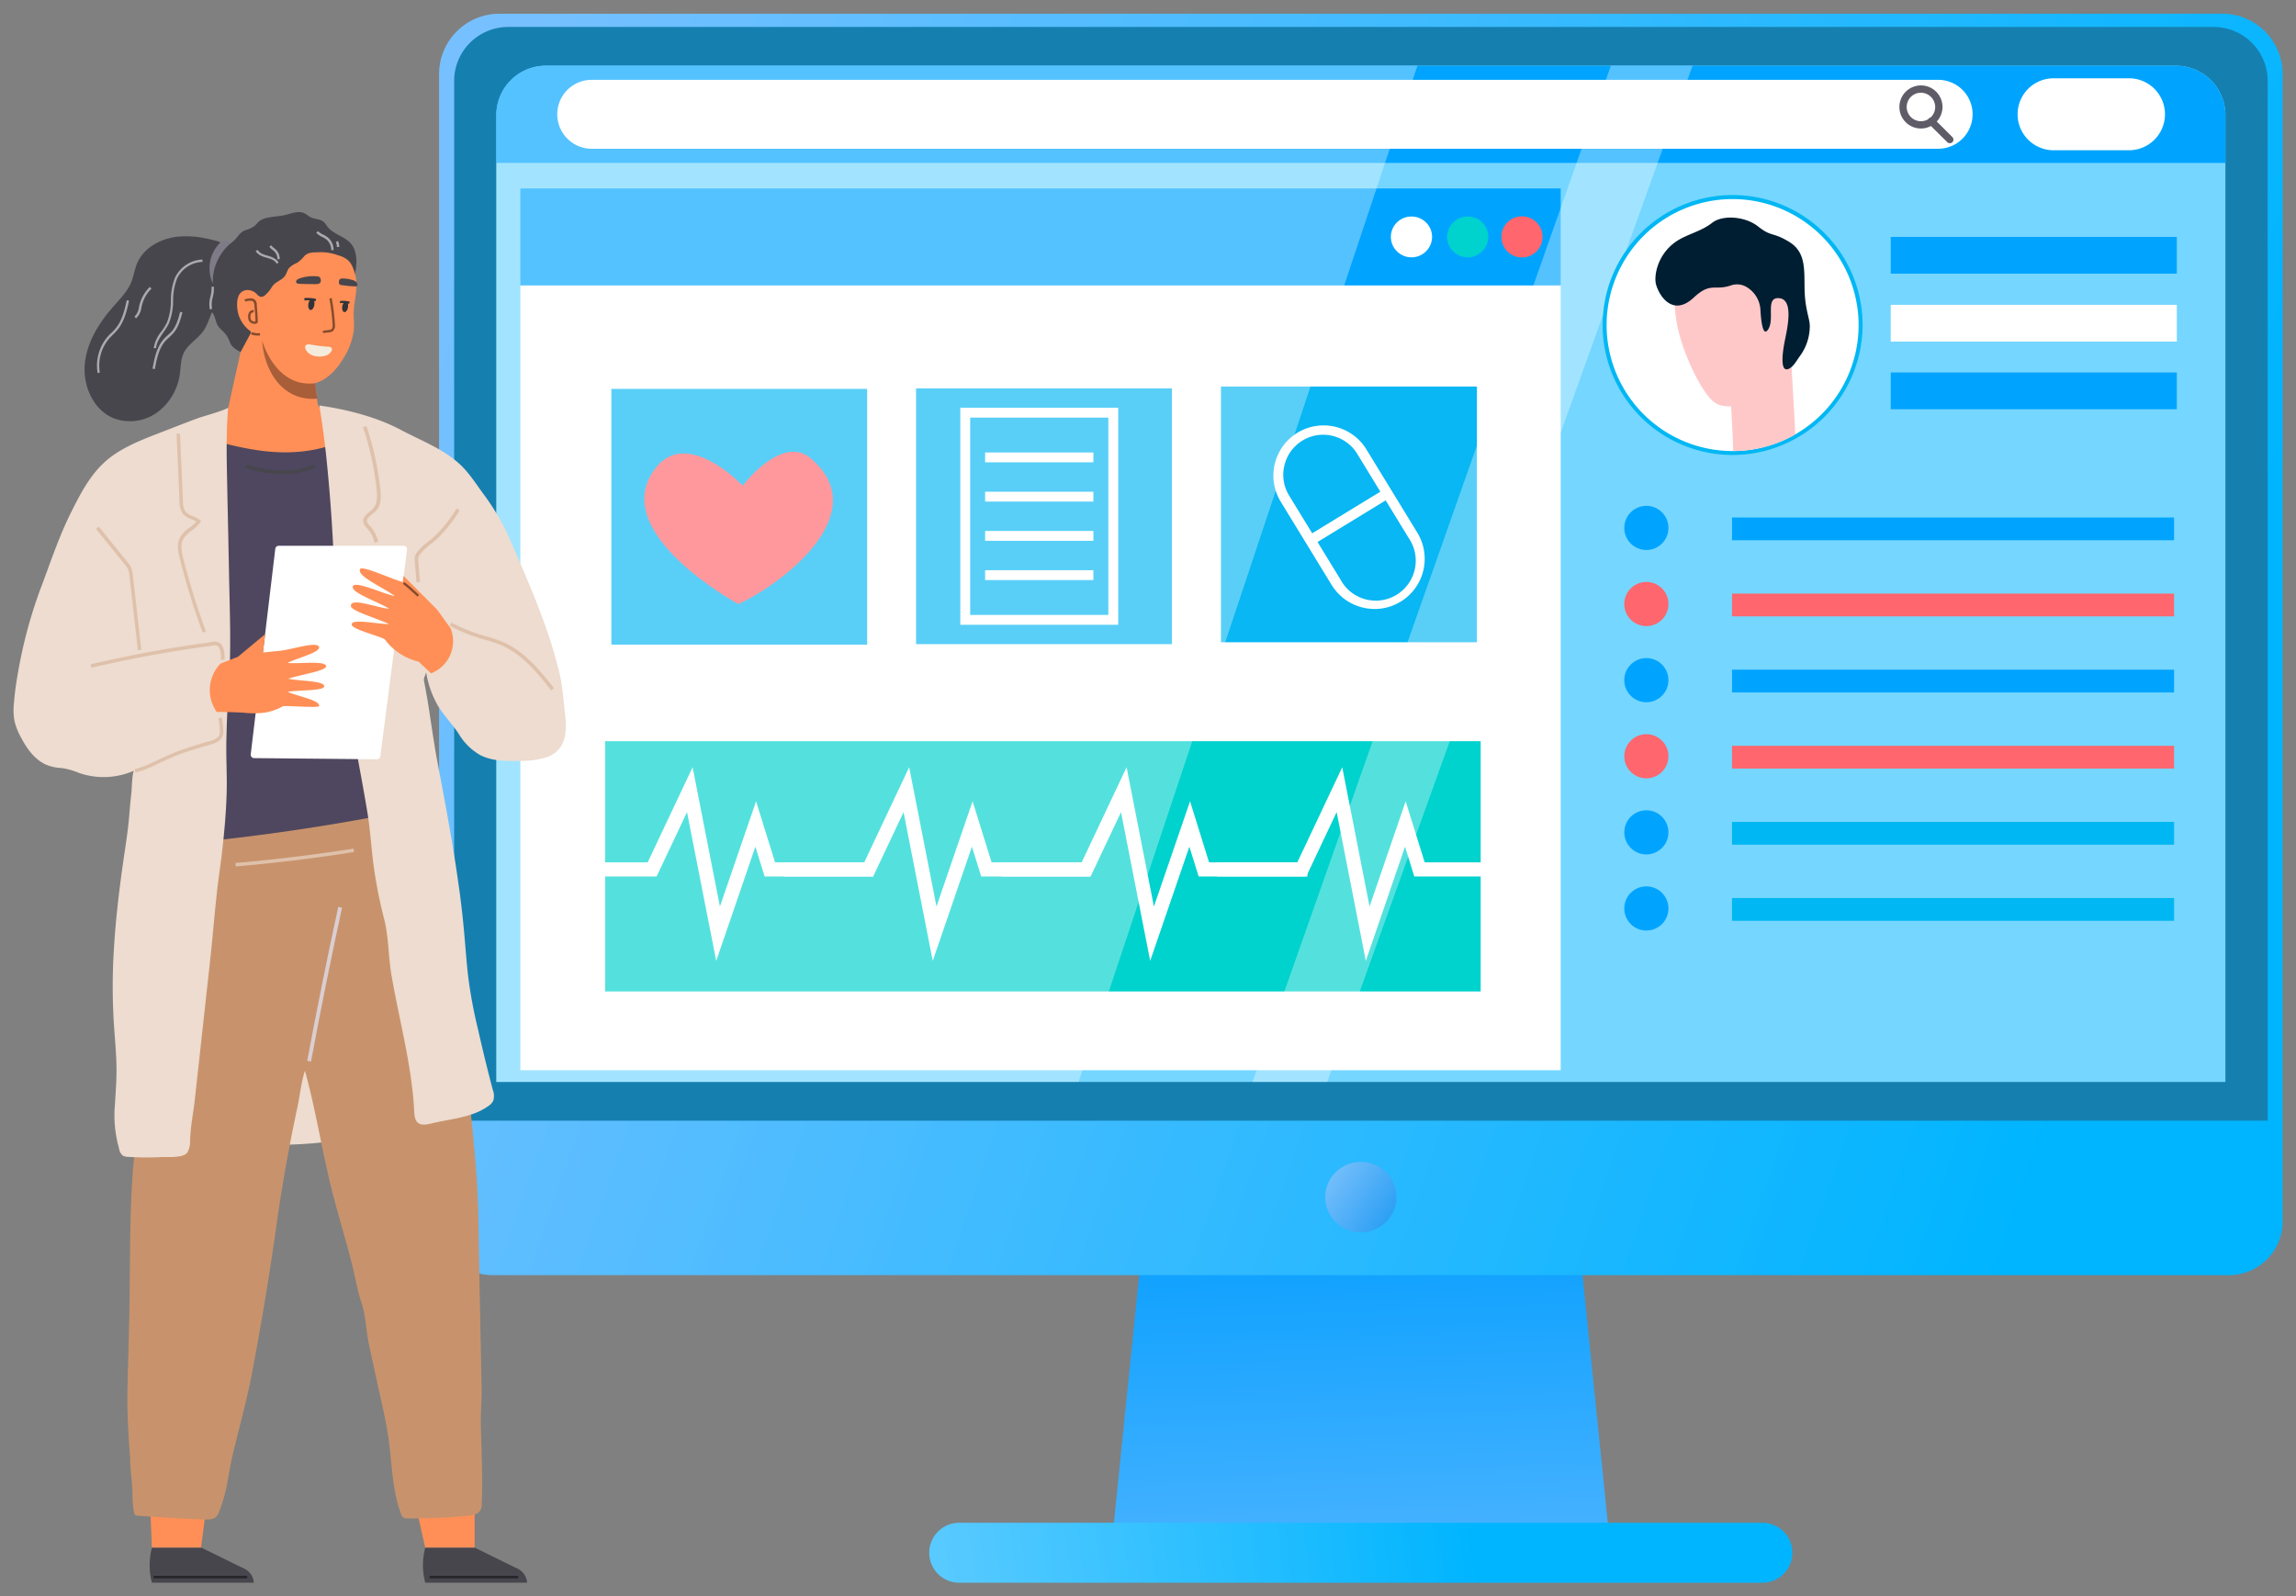
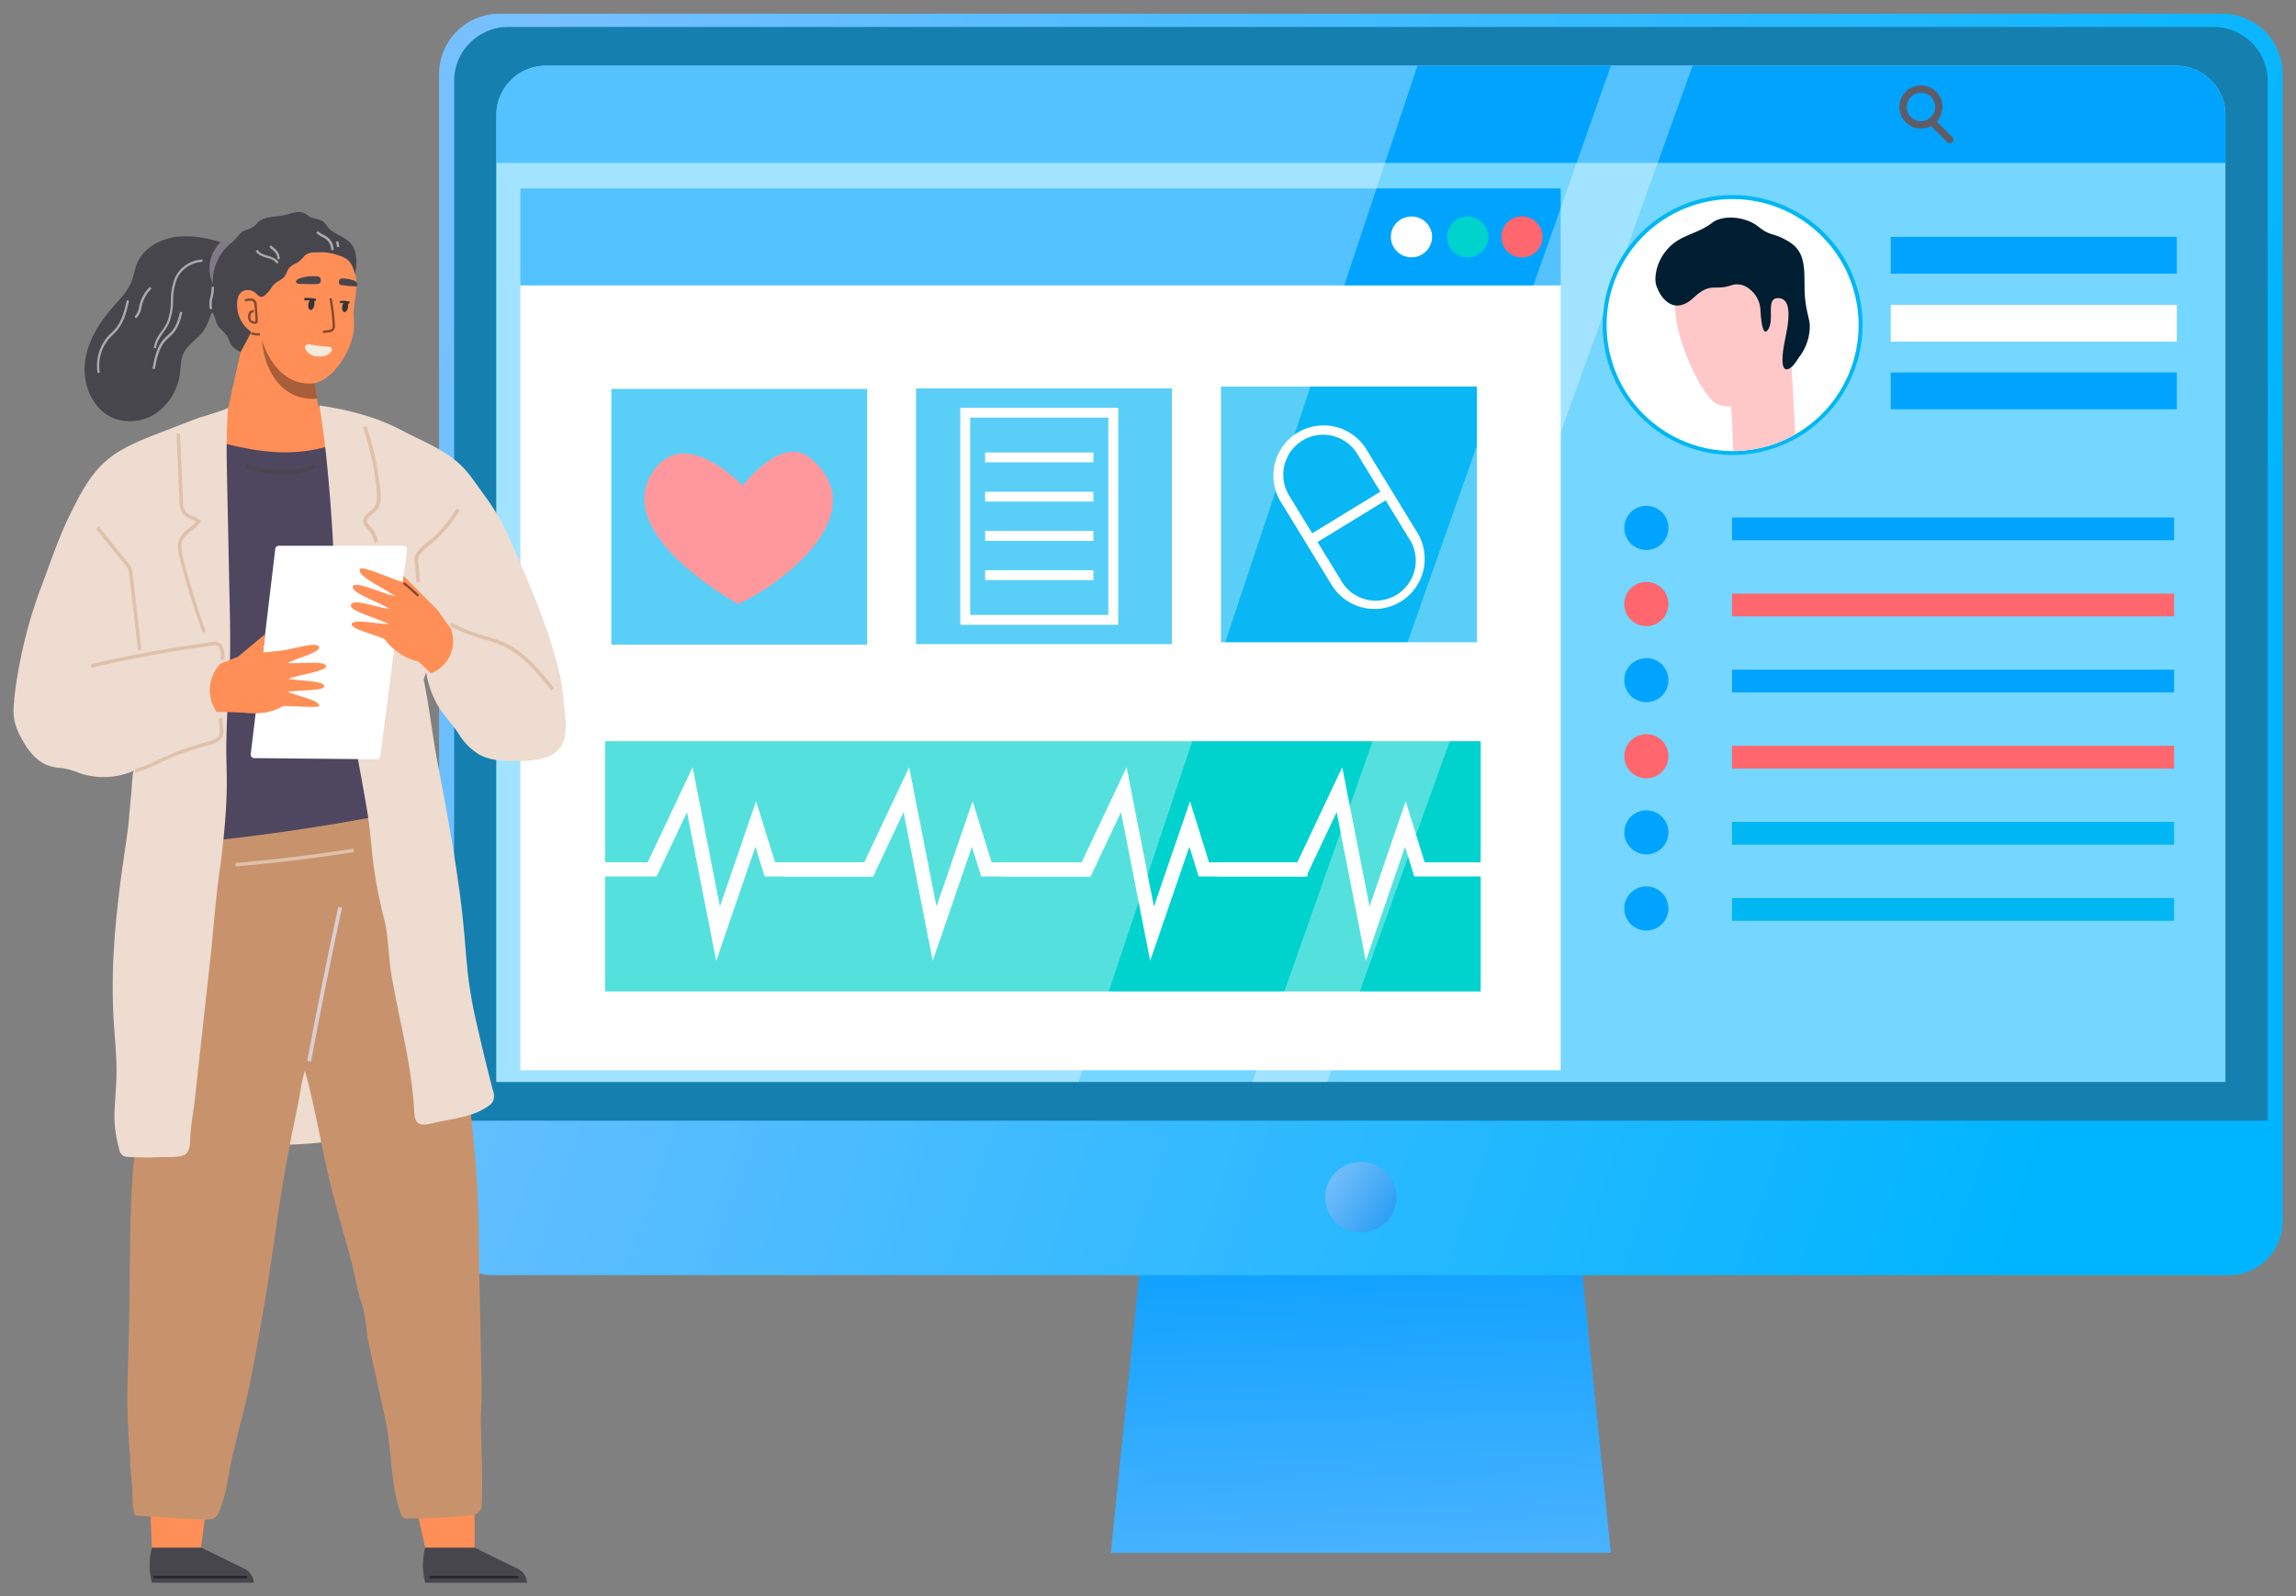
<svg xmlns="http://www.w3.org/2000/svg" viewBox="0 0 670.03 465.89">
  <rect x="0" y="0" width="670.03" height="465.89" fill="#808080" stroke="none" />
  <defs>
    <linearGradient id="a" x1="399.74" x2="393.16" y1="525" y2="344.09" gradientUnits="userSpaceOnUse">
      <stop offset="0" stop-color="#77c0ff" />
      <stop offset="1" stop-color="#009dff" />
    </linearGradient>
    <linearGradient id="b" x1="121.9" x2="620.22" y1="92.96" y2="265.65" gradientUnits="userSpaceOnUse">
      <stop offset="0" stop-color="#77c0ff" />
      <stop offset="1" stop-color="#00b5ff" />
    </linearGradient>
    <linearGradient id="c" x1="123.84" x2="429.78" y1="487.18" y2="449.13" gradientUnits="userSpaceOnUse">
      <stop offset="0" stop-color="#abdeff" />
      <stop offset=".03" stop-color="#a9ddff" />
      <stop offset="1" stop-color="#00b5ff" />
    </linearGradient>
    <linearGradient id="d" x1="377.53" x2="417" y1="335.92" y2="363.06" gradientUnits="userSpaceOnUse">
      <stop offset="0" stop-color="#9fd1ff" />
      <stop offset="1" stop-color="#008cf0" />
    </linearGradient>
    <clipPath id="e">
      <circle cx="505.62" cy="94.86" r="36.79" fill="none" />
    </clipPath>
  </defs>
  <g data-name="1">
    <path fill="url(#a)" d="M470.09 453.19H324.17l17.58-172.21h110.76l17.58 172.21z" />
    <path fill="url(#b)" d="M145.75 4h502.76a17.61 17.61 0 0 1 17.61 17.61V356.5a15.67 15.67 0 0 1-15.67 15.67H143.81a15.67 15.67 0 0 1-15.67-15.67V21.57A17.61 17.61 0 0 1 145.75 4Z" />
    <path fill="#1580b0" d="M148.3 7.87H646a15.77 15.77 0 0 1 15.77 15.77v303.44H132.53V23.64A15.77 15.77 0 0 1 148.3 7.87Z" />
    <path fill="#75d6ff" d="M159.27 19.18H635a14.43 14.43 0 0 1 14.43 14.43v282.16H144.84V33.61a14.43 14.43 0 0 1 14.43-14.43Z" />
-     <path fill="url(#c)" d="M514 461.93H280.22a8.75 8.75 0 1 1 0-17.49H514a8.75 8.75 0 1 1 0 17.49Z" />
    <ellipse cx="397.13" cy="349.4" fill="url(#d)" rx="10.4" ry="10.29" />
    <path fill="#00a4ff" d="M649.42 47.54v-14a14.44 14.44 0 0 0-14.51-14.35H159.35a14.43 14.43 0 0 0-14.51 14.35v14Z" />
-     <path fill="#fff" d="M565.91 43.41H173a10.06 10.06 0 1 1 0-20.11h392.91a10.06 10.06 0 0 1 0 20.11ZM621.29 43.85h-22a10.49 10.49 0 1 1 0-21h22a10.49 10.49 0 1 1 0 21Z" />
    <path fill="#5f5c68" d="M560.53 37.51a6.29 6.29 0 1 1 6.34-6.29 6.33 6.33 0 0 1-6.34 6.29Zm0-10.45a4.16 4.16 0 1 0 4.21 4.16 4.2 4.2 0 0 0-4.21-4.16Z" />
    <path fill="#5f5c68" d="M569 41.79a1.05 1.05 0 0 1-.75-.31l-5.35-5.29a1.07 1.07 0 1 1 1.5-1.52l5.35 5.33a1.07 1.07 0 0 1 0 1.51 1.09 1.09 0 0 1-.75.28Z" />
    <path fill="#fff" d="M151.85 83.28h303.6v229.07h-303.6z" />
    <path fill="#00a4ff" d="M151.85 55h303.6v28.28h-303.6z" />
    <path fill="#00d2cd" d="M176.58 216.33H432.1v73.04H176.58z" />
    <path fill="#fff" d="m209.01 280.44-8.52-43.42-8.87 18.78h-26.03v-4.12h23.42l13.11-27.76 7.97 40.66 10.55-30.72 5.54 17.82h28.7v4.12h-31.74l-2.7-8.69-11.43 33.33z" />
    <path fill="#fff" d="m272.2 280.44-8.52-43.42-8.86 18.78h-26.04v-4.12h23.43l13.11-27.76 7.97 40.66 10.54-30.72 5.54 17.82h28.71v4.12h-31.74l-2.71-8.69-11.43 33.33z" />
    <path fill="#fff" d="m335.65 280.44-8.51-43.42-8.87 18.78h-26.03v-4.12h23.42l13.11-27.76 7.97 40.66 10.55-30.73 5.54 17.83h28.7v4.12h-31.74l-2.7-8.69-11.44 33.33z" />
    <path fill="#fff" d="m398.58 280.44-8.51-43.42-8.87 18.78h-26.03v-4.12h23.42l13.11-27.76 7.97 40.66 10.54-30.72 5.55 17.82h28.7v4.12h-31.74l-2.7-8.69-11.44 33.33z" />
    <path fill="#08b7f3" d="M176.58 111.67h78.3v78.3h-78.3z" />
    <path fill="#fff" d="M256.71 191.8h-82v-82h82Zm-78.3-3.66h74.65V113.5h-74.65Z" />
    <path fill="#08b7f3" d="M265.5 111.52h78.3v78.3h-78.3z" />
    <path fill="#fff" d="M345.64 191.66h-82v-82h82ZM267.33 188H342v-74.65h-74.67Z" />
    <path fill="#08b7f3" d="M354.48 110.98h78.3v78.3h-78.3z" />
    <path fill="#fff" d="M434.61 191.11h-82v-82h82Zm-78.3-3.66H431v-74.64h-74.69Z" />
    <path fill="#ff666d" d="M215.45 176.3s-39.18-21.26-23.88-40c9.3-11.39 25.16 5.45 25.16 5.45s11.42-15.12 19.84-8c19.23 16.38-9.27 37.25-21.12 42.55Z" />
    <path fill="#fff" d="M326.32 182.35h-46.08V119h46.08Zm-43.2-2.88h40.32v-57.59h-40.32Z" />
    <path fill="#fff" d="M287.48 132.05h31.6v2.88h-31.6zM287.48 154.97h31.6v2.88h-31.6zM287.48 143.51h31.6v2.88h-31.6zM287.48 166.42h31.6v2.88h-31.6zM401.14 177.73a14.68 14.68 0 0 1-12.53-7l-15-24.53a14.65 14.65 0 0 1 25-15.27l15 24.53a14.64 14.64 0 0 1-12.48 22.28Zm-15-50.85a11.67 11.67 0 0 0-9.94 17.75l15 24.53A11.67 11.67 0 1 0 411.08 157l-15-24.52a11.63 11.63 0 0 0-7.22-5.27 11.77 11.77 0 0 0-2.73-.33Z" />
    <path fill="#fff" d="M380.47 149.33h26.32v2.98h-26.32z" transform="rotate(-31.42 393.69 150.827)" />
    <path fill="#ff666d" d="M450.15 69.14a6 6 0 1 0-6 6 6 6 0 0 0 6-6Z" />
    <path fill="#00d2cd" d="M424.06 73.34a6 6 0 0 0 8.5 0 5.9 5.9 0 0 0 0-8.41 6.06 6.06 0 0 0-8.5 0 5.9 5.9 0 0 0 0 8.41Z" />
    <path fill="#fff" d="M407.65 73.34a6 6 0 0 0 8.5 0 5.9 5.9 0 0 0 0-8.41 6.06 6.06 0 0 0-8.5 0 5.9 5.9 0 0 0 0 8.41Z" />
    <path fill="#fff" d="M470.09 19.18 365.5 315.77h21.83L493.94 19.18h-23.85z" opacity=".33" />
    <circle cx="505.62" cy="94.86" r="37.35" fill="#fff" />
    <path fill="#00b7f3" d="M505.62 132.79a37.93 37.93 0 1 1 37.93-37.93 38 38 0 0 1-37.93 37.93Zm0-74.69a36.77 36.77 0 1 0 36.77 36.76 36.81 36.81 0 0 0-36.77-36.76Z" />
    <g clip-path="url(#e)">
      <path fill="#ffc8c8" d="M505.83 132.88c-.16-9.36-2.35-41.73-2.37-42.06l18.24-1.23c.09 1.35 2.23 33.15 2.4 43Z" />
      <path d="M511 116.86c.76-.34 1.5-.7 2.22-1.06 4-2.36 7.72-6.81 9.88-9.74-.19-2.89-.32-4.82-.34-5.13l-18.24 1.23c0 .16.51 7.5 1 16.18a36.55 36.55 0 0 0 5.44-1.48Z" style="mix-blend-mode:multiply" fill="#ffc8c8" opacity=".35" />
      <path d="m504.49 102.16 18.24-1.23c0 .34.18 2.64.4 6a28.56 28.56 0 0 1-4.93 8.24c-.52.49-1.06 1-1.61 1.45-3.2 2.35-7.25 4.4-10.86 4.88-.6-9.96-1.22-19.17-1.24-19.34Z" style="mix-blend-mode:multiply" fill="#ffc8c8" opacity=".35" />
      <path fill="#ffc8c8" d="M525.29 98.55c1.66-7.74-2.36-17.45-4.1-20.47-.28-.42-.58-.84-.89-1.26-3.15-3.82-12.77-11.69-22.3-6.55a22.57 22.57 0 0 0-3.58 2.5c-6.9 6.25-6.09 16.11-5 22.06.27 1.23.58 2.48.92 3.74 1.94 6.58 5.79 14.76 9.13 18.14l.09.08c4 3.94 11.88.79 17.29-3.18.56-.48 1.09-1 1.61-1.45 4.42-4.72 6.83-13.61 6.83-13.61Z" />
      <path fill="#001e31" d="M525.35 103.8a14.84 14.84 0 0 0 2.79-8.9c-.11-2.25-1.43-4.86-1.52-10.65s.33-10.72-4.51-13.67-5.09-1.35-9-4.45-10.5-3.42-13.42-1.13c-3.59 2.82-7.91 3.39-11.25 6-4.93 3.85-5.79 9.69-5.17 12 1 3.6 5 9.46 11 3.86 5-4.66 6.05-1.89 10.93-3.58a5.37 5.37 0 0 1 4.54.52 8.22 8.22 0 0 1 4 6.69c.18 3.18.69 7.78 2.14 5.81 2.15-2.91-.67-9.08 2.8-9.28 4.92-.28 3 8.37 2.21 12.24s-1.51 9.79 1.27 8.31c1.37-.74 2.33-2.64 3.19-3.77Z" />
    </g>
    <path fill="#00a4ff" d="M551.76 69.14h83.49v10.73h-83.49z" />
    <path fill="#fff" d="M551.76 88.97h83.49V99.7h-83.49z" />
    <path fill="#00a4ff" d="M551.76 108.71h83.49v10.73h-83.49zM505.45 151.04h129v6.64h-129zM486.89 154.09a6.44 6.44 0 1 0-6.44 6.43 6.44 6.44 0 0 0 6.44-6.43Z" />
    <path fill="#ff666d" d="M505.45 173.25h129v6.64h-129zM486.89 176.3a6.44 6.44 0 1 0-6.44 6.43 6.44 6.44 0 0 0 6.44-6.43Z" />
    <path fill="#00a4ff" d="M505.45 195.46h129v6.64h-129zM486.89 198.51a6.44 6.44 0 1 0-6.44 6.44 6.44 6.44 0 0 0 6.44-6.44Z" />
    <path fill="#ff666d" d="M505.45 217.67h129v6.64h-129z" />
    <circle cx="480.45" cy="220.72" r="6.44" fill="#ff666d" />
    <path fill="#00b7f3" d="M505.45 239.88h129v6.64h-129z" />
    <circle cx="480.45" cy="242.93" r="6.44" fill="#00a4ff" />
    <path fill="#00b7f3" d="M505.45 262.1h129v6.64h-129z" />
    <path fill="#00a4ff" d="M486.89 265.14a6.44 6.44 0 1 0-6.44 6.44 6.44 6.44 0 0 0 6.44-6.44Z" />
    <path fill="#fff" d="M413.65 19.18h-254.3a14.43 14.43 0 0 0-14.51 14.35v282.24h169.94Z" opacity=".33" />
    <path fill="#48464d" d="M51.75 69.09c-5 .56-10 3.34-11.83 8-.67 1.67-.91 3.49-1.58 5.16-1.11 2.8-3.32 5-5.3 7.25-4.19 4.77-7.73 10.47-8.3 16.79s2.47 13.28 8.32 15.74A13.56 13.56 0 0 0 46 120.28a16.85 16.85 0 0 0 6.54-11.53c.23-1.83.21-3.74.95-5.44 1-2.37 3.37-3.86 5.11-5.78s2.26-4.12 3.27-6.39c1 1 1 3.12 2 4.33.45.55 1 1 1.49 1.51a7.58 7.58 0 0 1 1.49 2.3 8.32 8.32 0 0 0 .58 1.29c1 1.68 4.52 3.09 6.39 3.44a10.72 10.72 0 0 0 8.09-2.19c2.4-1.75 5.28-2.78 7.88-4.25a33.31 33.31 0 0 0 7.34-5.41 24.3 24.3 0 0 0 6.74-13.83c.33-2.54.16-5.35-1.51-7.28-1.84-2.11-5.06-2.66-6.78-4.87a8.57 8.57 0 0 0-1.12-1.41c-1-.9-2.63-.76-3.86-1.39-.6-.31-1.09-.8-1.69-1.1-1.67-.84-3.54-.1-5.2.35s-3.41.5-5.11.82a6.41 6.41 0 0 0-2.9 1.07c-.54.43-.93 1-1.47 1.47a9 9 0 0 1-2.64 1.2c-1.61.6-2.1 1.91-3.29 3a4.77 4.77 0 0 1-1.77 1.19c-1.15.35-2-.7-3.07-1a54.48 54.48 0 0 0-3.78-.88 26.59 26.59 0 0 0-7.93-.41Z" />
    <path fill="#fff" d="M97.35 73h-.69A3.94 3.94 0 0 0 95 69.71a8.58 8.58 0 0 0-1-.58 5.26 5.26 0 0 1-1.72-1.22l.53-.44a4.63 4.63 0 0 0 1.51 1 9.58 9.58 0 0 1 1.07.62A4.69 4.69 0 0 1 97.35 73ZM99 72.09h-.7a3.1 3.1 0 0 0-.3-1.45l.62-.31a3.81 3.81 0 0 1 .38 1.76ZM45.55 101.62h-.69a9.86 9.86 0 0 1 2.25-4.88 18.88 18.88 0 0 0 1.58-2.55 17.27 17.27 0 0 0 1.18-6.46A18.21 18.21 0 0 1 51.09 81a9.27 9.27 0 0 1 8-5.25v.69a8.56 8.56 0 0 0-7.41 4.85 17.47 17.47 0 0 0-1.16 6.41 17.75 17.75 0 0 1-1.25 6.73 18.44 18.44 0 0 1-1.64 2.64c-.99 1.49-1.97 2.93-2.08 4.55ZM45.19 107.72l-.68-.12c.54-2.93 1.21-6.57 3.62-9 .28-.28.57-.54.86-.8s.67-.6 1-.92c1.46-1.64 2.06-3.88 2.58-5.88l.67.18c-.55 2.08-1.17 4.44-2.77 6.18a13.06 13.06 0 0 1-1 1c-.28.25-.56.5-.83.77-2.28 2.23-2.93 5.76-3.45 8.59ZM39.68 92.93l-.42-.54a4.69 4.69 0 0 0 1.31-2.8c0-.23.1-.46.16-.69a11.1 11.1 0 0 1 3-5.16l.48.49a10.36 10.36 0 0 0-2.78 4.84c-.06.22-.11.45-.16.67a5.11 5.11 0 0 1-1.59 3.19ZM28.48 108.87a13 13 0 0 1 3.05-10.74c.31-.35.65-.69 1-1s.83-.83 1.2-1.27c1.94-2.32 2.64-5.47 3.27-8.24l.67.15c-.64 2.85-1.37 6.08-3.41 8.53-.39.47-.82.9-1.24 1.32l-1 1a12.25 12.25 0 0 0-2.89 10.16ZM80.69 76.93c-.47-1-1.7-1.38-2.81-1.69-1.32-.37-2.66-.83-3.27-2l.62-.3c.48.95 1.66 1.34 2.83 1.67s2.66.83 3.25 2.06ZM81.63 75.65h-.68a3.1 3.1 0 0 0-.87-2.25 5.23 5.23 0 0 0-.56-.48 4.71 4.71 0 0 1-.93-.91l.57-.4a4.14 4.14 0 0 0 .79.77 6.42 6.42 0 0 1 .63.54 3.73 3.73 0 0 1 1.05 2.73ZM61.24 90.32a7.85 7.85 0 0 1 .17-3.73 9.29 9.29 0 0 0 .31-2.87l.68-.08a9.71 9.71 0 0 1-.31 3.09 7.25 7.25 0 0 0-.19 3.41Z" opacity=".54" />
    <path fill="#7e7b87" d="M67.49 70.85a15 15 0 0 0-5 7.94 13.83 13.83 0 0 0-.35 4.07 11 11 0 0 1-.58-7.51 10.82 10.82 0 0 1 2.73-4.57 2.42 2.42 0 0 1 3.18.07Z" />
    <path fill="#ff8f56" d="m43.83 439.58 16.23 1.36q-.7 5.4-1.4 10.78H44.33l-.5-12.14ZM124.09 451.72h14.42v-10.78l-16.95-.5q1.26 5.64 2.53 11.28ZM103.28 90.3c.15-2.48.81-4.93.76-7.42a12.79 12.79 0 0 0-1-4.61 6.15 6.15 0 0 0-1.57-2.4 7.55 7.55 0 0 0-2.68-1.32 14.73 14.73 0 0 0-5.53-.94c-1.61.11-3.17-.15-4.44 1.12a9.46 9.46 0 0 1-2.15 2 6.72 6.72 0 0 0-2.34 1.54c-.52.66-.68 1.55-1.16 2.24-.84 1.23-2.51 1.63-3.47 2.77-.33.39-.56.84-.86 1.25A9.68 9.68 0 0 1 77.52 86a2 2 0 0 1-1.21.65 1.75 1.75 0 0 1-1.22-.65 3.84 3.84 0 0 0-2.76-1.35A2.83 2.83 0 0 0 69.81 86c-.85 1.53-.71 3.93-.28 5.54a9.21 9.21 0 0 0 3.34 4.95.76.76 0 0 1 .32.37.6.6 0 0 1-.06.43c-.18.37-1.33 2.53-2.93 5.48q-1.87 8.43-3.74 16.87c-.49 1.19-2.6 6.74.17 11.53a11.73 11.73 0 0 0 4.91 4.49 30.45 30.45 0 0 0 13.35 3.9c3.34.17 7-.36 9.31-2.82a12.59 12.59 0 0 0 2.6-5.86c.56-2.43-.19-4.37-.66-6A19.59 19.59 0 0 0 93 118.6c-.47-.64-.46-2.58-.57-3.39-.16-1.12-.37-2.24-.58-3.36 3.83-1 6.65-4.3 8.65-7.73a19.86 19.86 0 0 0 2.73-7.7c.2-1.9-.07-3.81 0-5.72.04-.13.04-.26.05-.4Z" />
    <path fill="#48464d" d="M87.13 82.82c1.18.06 2.37.1 3.56.08a12.81 12.81 0 0 0 1.86 0 1.36 1.36 0 0 0 .89-.38 1.15 1.15 0 0 0 .16-.91c-.13-1-.92-1-1.76-1a11.73 11.73 0 0 0-4.55.7 1.51 1.51 0 0 0-.8.59c-.3.45.13.9.64.92ZM99.57 83.2l2.08.26c.69.08 1.41.08 2.1.13.87.06.55-1 .12-1.38a2.59 2.59 0 0 0-1-.48 10 10 0 0 0-3-.45 1.09 1.09 0 0 0-.47.08.85.85 0 0 0-.46.58c-.09.6-.09 1.16.63 1.26Z" />
    <path fill="#343338" d="M91.74 89c-.14.89-.66 1.55-1.14 1.47s-.77-.87-.62-1.76.66-1.55 1.14-1.47.77.87.62 1.76Z" />
    <path fill="#343338" d="M92.09 87.92a10.31 10.31 0 0 0-3.23-.24L88.8 87a10.81 10.81 0 0 1 3.45.25ZM101.55 89.7c-.14.84-.62 1.46-1.08 1.39s-.72-.82-.59-1.66.62-1.43 1.12-1.38.68.81.55 1.65Z" />
    <path fill="#343338" d="M101.88 88.68a7.45 7.45 0 0 0-2.66-.19v-.65a8 8 0 0 1 2.85.21Z" />
    <path fill="#f4ebdc" d="M89.63 100.58a.74.74 0 0 0-.5.37c-.29.6.24 1.41.63 1.83a3.79 3.79 0 0 0 1.59 1 6.29 6.29 0 0 0 3.72 0 2.8 2.8 0 0 0 1.66-1.33.93.93 0 0 0 .1-.76c-.17-.39-.68-.47-1.1-.5a45.77 45.77 0 0 1-5.21-.65 2.79 2.79 0 0 0-.76-.06Z" />
    <path fill="#eddccf" d="M75 334a127.19 127.19 0 0 0 26.08-1.52 3.44 3.44 0 0 0 2.57-2.91 8.71 8.71 0 0 0-.54-4.06c-2-6.41-8.85-22-17.58-20.85-5 .65-5.17 7.15-6.09 11Q77.26 324.81 75 334Z" />
    <path fill="#c8936c" d="M92.45 235.26a122.37 122.37 0 0 0-32.57 7.22 8.51 8.51 0 0 0-3.28 1.81 8.29 8.29 0 0 0-1.76 3.71c-4.55 17-3.51 35-7.34 52.13-2.13 9.54-5.77 18.74-7.24 28.41-2.93 19.18-2.07 39.34-2.6 58.79q-.15 6-.32 12.06c-.11 3.88-.21 7.76-.14 11.64.08 4.82.42 9.63.77 14.44 0 2.73.39 5.52.59 8.24.18 2.54 0 5.38.59 7.84a1.1 1.1 0 0 0 .33.66 1 1 0 0 0 .57.15l2.72.19c5.83.41 11.65.82 17.49.93 1.89 0 3-.39 3.66-2.21a46.94 46.94 0 0 0 2.27-7.79c.51-2.81 1-5.63 1.6-8.42 1.84-7.9 4.1-15.72 5.63-23.7q4.18-21.82 7.27-43.84 1.62-11.54 3.81-23c.72-3.8 1.49-7.61 2.3-11.4.73-3.46 1.11-7.27 2.19-10.62 3 10.86 4.75 22 7.38 32.91 1.92 8 4.44 15.88 6.44 23.88.93 3.67 1.5 7.47 2.71 11 1.3 3.87 1.32 8.39 2.2 12.39l3.66 16.71c.72 3.28 1.44 6.56 1.92 9.87 1.12 7.59 1.06 15.46 3.74 22.65a2.09 2.09 0 0 0 .67 1 2.16 2.16 0 0 0 1.21.26 173.45 173.45 0 0 0 17.51-.77c1.48-.14 3.2-.46 3.85-1.8a4.36 4.36 0 0 0 .31-1.76c.3-7.65-.07-15-.26-22.62-.09-3.79.28-7.49.21-11.26q-.12-6.18-.25-12.36l-.48-24.6c-.18-8.62-.14-17.26-.82-25.85q-2.07-26.3-6.29-52.38-2-12.24-4.42-24.4c-1.4-6.92-2.55-14.1-4.59-20.87-1.43-4.78-4.6-9.78-10.14-10.05-3.19-.16-6.56.58-9.79.61-3.76.06-7.54-.06-11.31.2Z" />
    <path fill="#4f475f" d="M55.49 198.43c1-10 2.62-20 3.64-30 .94-9.16.84-18.27 1.88-27.48q.48-4.17 1.06-8.32c.41-3 .33-4 3.4-3.22 10.65 2.69 20.46 3.95 31.19.56a2.42 2.42 0 0 1 1.71-.11 2.35 2.35 0 0 1 1 1.23 180.85 180.85 0 0 1 9.19 23.57 111.42 111.42 0 0 1 4.24 18.3c1.17 8.87.85 17.86.37 26.79q-1 18.33-2.82 36.6a2.76 2.76 0 0 1-.45 1.5 2.84 2.84 0 0 1-1.72.76q-23.8 4.39-47.88 6.92c-6.3-14.66-6.39-31.22-4.81-47.1Z" />
    <path fill="#48464d" d="M82.57 138.38a34.32 34.32 0 0 1-11-1.85l.35-1c5.12 1.81 13.34 2.91 19.65.06l.43.95a23.16 23.16 0 0 1-9.43 1.84Z" />
    <path fill="#eddccf" d="M39.15 224.91c-.57.25-.71 5.56-.79 6.32-.25 2.2-.45 4.4-.63 6.61-.33 4.2-1 8.35-1.61 12.55-1.27 8.77-2.34 17.58-2.87 26.43a174.2 174.2 0 0 0 0 22.27c.27 4 .64 7.89.74 11.86.09 3.78-.23 7.59-.45 11.38a35.26 35.26 0 0 0 1.19 12.79 3.24 3.24 0 0 0 1.1 2.15 3.18 3.18 0 0 0 1.56.37 90 90 0 0 0 9.72.07c1.88-.1 6.36.37 7.57-1.37a6.06 6.06 0 0 0 .79-2.82c0-4.3 1-8.82 1.44-13.1l1.47-13.36 2.94-26.73c.94-8.46 1.51-17 2.67-25.4.28-2 .54-4 .78-6 .19-1.56.83-7.21 1.16-12.67.09-1.52.16-3.05.21-4.58.16-5.16-.19-10.32-.08-15.45.12-5.89.39-11.72.78-17.6.66-10.32.18-20.74 0-31.07-.41-20.78-.41-19.17-.49-23.65-.15-8.25-.47-16.81.23-25 0 .55-7.59 2.72-8.46 3q-4.47 1.66-8.9 3.41c-5.12 2-10.47 3.87-15.15 6.85-6.58 4.18-9.87 10.47-13.27 17.25-3.71 7.38-6.19 15.12-9.12 22.79a137.38 137.38 0 0 0-6.58 25c-.45 2.54-.8 5.1-1 7.67a19.37 19.37 0 0 0 .07 5.27 18.14 18.14 0 0 0 1.91 5c1.71 3.28 4 6.51 7.31 8a13.09 13.09 0 0 0 4.54 1 21.38 21.38 0 0 1 5.18 1.46 22 22 0 0 0 16.04-.7ZM97.67 171.17c.55 22.25 6 44.29 9.58 66.17.89 5.44 1.14 11 1.94 16.43a139.3 139.3 0 0 0 2.94 14.55c1.29 5.07 1.19 10.8 2.07 16 2.26 13.36 6 26.53 6.68 40.07.07 1.22.18 2.6 1.14 3.35s2.55.48 3.84.16c5.69-1.4 11.93-1.68 16.69-5.12a4.08 4.08 0 0 0 1.37-1.46 4.68 4.68 0 0 0-.09-3.17c-1.56-5.89-3-11.84-4.35-17.79a141.59 141.59 0 0 1-2.68-14c-.59-4.42-.87-8.87-1.27-13.31-.44-5-1-10.08-1.74-15.1-1.62-11.68-3.81-23.27-6-34.84-1.55-8-2.4-16.09-4-24.08a3.06 3.06 0 0 1-.08-.8 3.46 3.46 0 0 1 .19-.7c.16-.42.31-.85.47-1.27a28.8 28.8 0 0 0 3.46 9.78c1.74 2.87 4.17 5.27 6 8.08a17.45 17.45 0 0 0 6.17 6.18c3.55 1.9 7.77 1.85 11.8 1.76a25.09 25.09 0 0 0 7.58-1c5.59-1.93 6.16-6.94 5.56-12.16-.49-4.34-.75-8.77-1.81-13s-2.21-8.12-3.59-12.1c-3-8.65-6.65-17-10.33-25.41-.7-1.59-1.4-3.17-2.18-4.72a69.89 69.89 0 0 0-6.13-9.74c-2.06-2.82-4.08-6-6.63-8.36-4.88-4.56-11.26-6.91-17.08-10-7.33-3.9-15.87-6.06-24-7.22.93 5.71 1.52 10.44 1.89 13.72a483.52 483.52 0 0 1 2.59 39.1Z" />
    <path fill="#dfc1ab" d="m121.56 169.94-.52-6.08a4.25 4.25 0 0 1 0-1.28 3.61 3.61 0 0 1 .64-1.35 16.79 16.79 0 0 1 3.44-3.3c.48-.38 1-.76 1.43-1.16a40.18 40.18 0 0 0 6.71-8.37l.87.58a40.45 40.45 0 0 1-6.89 8.58q-.72.62-1.47 1.2a15.55 15.55 0 0 0-3.23 3.08 2.64 2.64 0 0 0-.47.95 3.57 3.57 0 0 0 0 1l.51 6.08ZM160.86 201.49c-3.88-4.87-8.28-10.4-14.37-13.09a41.63 41.63 0 0 0-5.08-1.73c-.81-.24-1.61-.47-2.4-.73a45.42 45.42 0 0 1-7.76-3.32l.5-.92a44.79 44.79 0 0 0 7.58 3.24c.79.26 1.58.49 2.37.72a42.28 42.28 0 0 1 5.22 1.78c6.32 2.79 10.81 8.43 14.76 13.4Z" />
    <path fill="#daced2" d="m90.76 309.83-1.11-.2c2.79-14.95 5.83-30.07 9.06-44.94l1.1.24c-3.22 14.86-6.27 29.96-9.05 44.9Z" />
    <path fill="#dfc1ab" d="m68.81 252.87-.09-1c11.47-1 23.06-2.39 34.43-4.2l.16 1c-11.39 1.81-23 3.23-34.5 4.2ZM59.16 184.61A204.4 204.4 0 0 1 52.47 163c-.5-2-.92-4.16 0-6a8.72 8.72 0 0 1 2.83-3 12.38 12.38 0 0 0 2-1.78 9.19 9.19 0 0 0-1.41-.67 6 6 0 0 1-2.5-1.57 6.12 6.12 0 0 1-1-3.7l-.86-19.72h1l.86 19.72a5.12 5.12 0 0 0 .77 3.08 5.09 5.09 0 0 0 2.09 1.27 7.49 7.49 0 0 1 2.08 1.12l.36.3-.26.39a10.46 10.46 0 0 1-2.53 2.44 8.07 8.07 0 0 0-2.53 2.62c-.76 1.56-.37 3.49.08 5.33a202.18 202.18 0 0 0 6.66 21.49ZM40.24 189.76l-2.48-21.86a6 6 0 0 0-.38-1.76 5.9 5.9 0 0 0-.88-1.31L28 154.35l.82-.66 8.48 10.48a7.26 7.26 0 0 1 1 1.54 6.89 6.89 0 0 1 .45 2.07l2.49 21.86ZM26.68 194.89l-.24-1c11.42-2.69 23.1-4.84 34.73-6.39l.48-.08a2.83 2.83 0 0 1 2.81.54 3.93 3.93 0 0 1 .86 1.85 9.9 9.9 0 0 1 .19 2.77l-1.05-.07a9 9 0 0 0-.17-2.48 2.92 2.92 0 0 0-.6-1.35c-.4-.44-1-.38-1.86-.22l-.52.08c-11.6 1.53-23.25 3.68-34.63 6.35ZM39.54 225.48l-.23-1a29.62 29.62 0 0 0 6.08-2.35c.56-.26 1.12-.53 1.69-.78 1.78-.81 3.62-1.64 5.51-2.34 1.66-.62 3.38-1.14 5-1.65l1.82-.55c.31-.1.66-.19 1-.29 1.56-.41 3.33-.87 3.67-2.3a4.78 4.78 0 0 0 .05-1.37c-.07-1.08-.2-2.18-.37-3.26l1-.17c.18 1.12.31 2.25.38 3.36a5.63 5.63 0 0 1-.08 1.68c-.48 2.05-2.67 2.62-4.42 3.08l-1 .27-1.82.56c-1.64.5-3.34 1-5 1.62-1.86.69-3.68 1.52-5.45 2.31l-1.67.79a30.71 30.71 0 0 1-6.16 2.39ZM109.29 158.39a8.72 8.72 0 0 0-2-4l-.18-.2a3.59 3.59 0 0 1-1.08-1.81c-.22-1.41.91-2.31 1.9-3.11a8.85 8.85 0 0 0 1-.92c1.2-1.3 1.16-3.33 1-5.34a86.14 86.14 0 0 0-4-18.34l1-.34a87.66 87.66 0 0 1 4.07 18.56c.23 2.14.27 4.55-1.22 6.16a8.89 8.89 0 0 1-1.17 1c-1 .82-1.63 1.37-1.51 2.12a2.79 2.79 0 0 0 .82 1.27l.19.21a9.84 9.84 0 0 1 2.25 4.5Z" />
    <path fill="#fff" d="M117.78 159.29H81.34a1 1 0 0 0-1 .87l-7.17 60a1 1 0 0 0 1 1.1l35.82.34a1 1 0 0 0 1-.86l7.8-60.28a1 1 0 0 0-1.01-1.17Z" />
    <path fill="#ff8f56" d="m64.32 193.69 5.12-2 7.94-6.6-.64 5.34 4.78-.47c3.87-.39 10.87-2.89 11.6-1.15.37 1.62-6.14 3.12-9.21 4.68 3.76.31 10.93-.77 11.28.93 0 1.4-7.38 2.44-11.08 3.67 3.51.74 10.54.56 10.51 2.22-.05 1.33-7.14 1.06-10.71 1.58 3.08 1.39 9.41 2.42 9.23 4.17 0 .56-7 0-10.45 0a16.84 16.84 0 0 1-5.17 1.89 25.8 25.8 0 0 1-6.47.05c-1.86-.1-4.53-.21-7.81-.22a11.1 11.1 0 0 1 1.08-14.06ZM131.5 183.4a10.05 10.05 0 0 1-5.71 13.12l-3.64-3.43a16.81 16.81 0 0 1-4.44-1.72 17.35 17.35 0 0 1-5.49-4.85c-3.2-1.46-9.84-2.94-9.59-4.38.46-1.61 7.26 0 10.89 0-3.72-1.77-11.14-3.82-11.14-5.3 0-2.58 7.47.55 11.21.83-3.54-2.17-11.21-4.71-10.64-6.5s8.19 1.89 12.28 2.83c-3.4-2.59-10.92-5.71-10.2-7.79.22-1.44 8.33 2.44 12.5 3.67l.23-1.8 9.86 9.91Z" />
    <g style="mix-blend-mode:overlay" opacity=".48">
      <path d="M74.2 94.5a1.79 1.79 0 0 1-1.63-1.06 2.36 2.36 0 0 1-.17-.94 2.33 2.33 0 0 1 .31-1.36 1.32 1.32 0 0 1 1.41-.6l-.18.66a.64.64 0 0 0-.65.32 1.66 1.66 0 0 0-.2 1 1.88 1.88 0 0 0 .11.69 1.12 1.12 0 0 0 1.23.61.27.27 0 0 0 .12 0c0-1.6-.16-3.16-.32-4.69a1.55 1.55 0 0 0-.36-1.13 1.53 1.53 0 0 0-1.07-.2 2.36 2.36 0 0 0-1.13.25l-.38-.57a2.83 2.83 0 0 1 1.48-.37A1.73 1.73 0 0 1 74.92 89c.16 1.55.26 3.13.31 4.69a.83.83 0 0 1 0 .33.76.76 0 0 1-.58.46 1.83 1.83 0 0 1-.45.02ZM94.25 97.18v-.69c.61 0 1.23-.11 1.84-.2a1.46 1.46 0 0 0 .61-.19c.35-.24.38-.83.36-1.32a59.14 59.14 0 0 0-.94-7.66l.68-.11a61.75 61.75 0 0 1 .95 7.74 2.14 2.14 0 0 1-.65 1.92 2.09 2.09 0 0 1-.9.3c-.67.1-1.32.17-1.95.21ZM75.23 97.94a5.08 5.08 0 0 1-2-.39l.27-.64a4.36 4.36 0 0 0 2.31.3l.1.68a4.36 4.36 0 0 1-.68.05Z" />
      <path d="M91.89 111.85a12.36 12.36 0 0 1-4.57-.27c-7.73-2-10.54-11.24-10.83-12.23.51 7.59 4.22 13.93 9.86 16.16a13.18 13.18 0 0 0 6.21.82c-.22-1.5-.45-2.99-.67-4.48Z" opacity=".71" />
      <path d="M121.84 174.14c-1.38-1.28-2.79-2.59-4.28-3.73l.42-.55c1.52 1.16 2.94 2.48 4.31 3.76Z" />
    </g>
    <path fill="#48464d" d="M58.84 451.72H44.33a20.32 20.32 0 0 0-.65 5.9 19.74 19.74 0 0 0 .65 4.31h29.74a5 5 0 0 0-.62-2.1 5.15 5.15 0 0 0-2.64-2.23ZM138.6 451.72h-14.51a19.9 19.9 0 0 0 0 10.21h29.74a5 5 0 0 0-.62-2.1 5.18 5.18 0 0 0-2.64-2.23Z" />
    <path d="M125.36 459.91h25.86v.75h-25.86zM44.81 459.91h27.32v.75H44.81z" opacity=".46" />
  </g>
</svg>